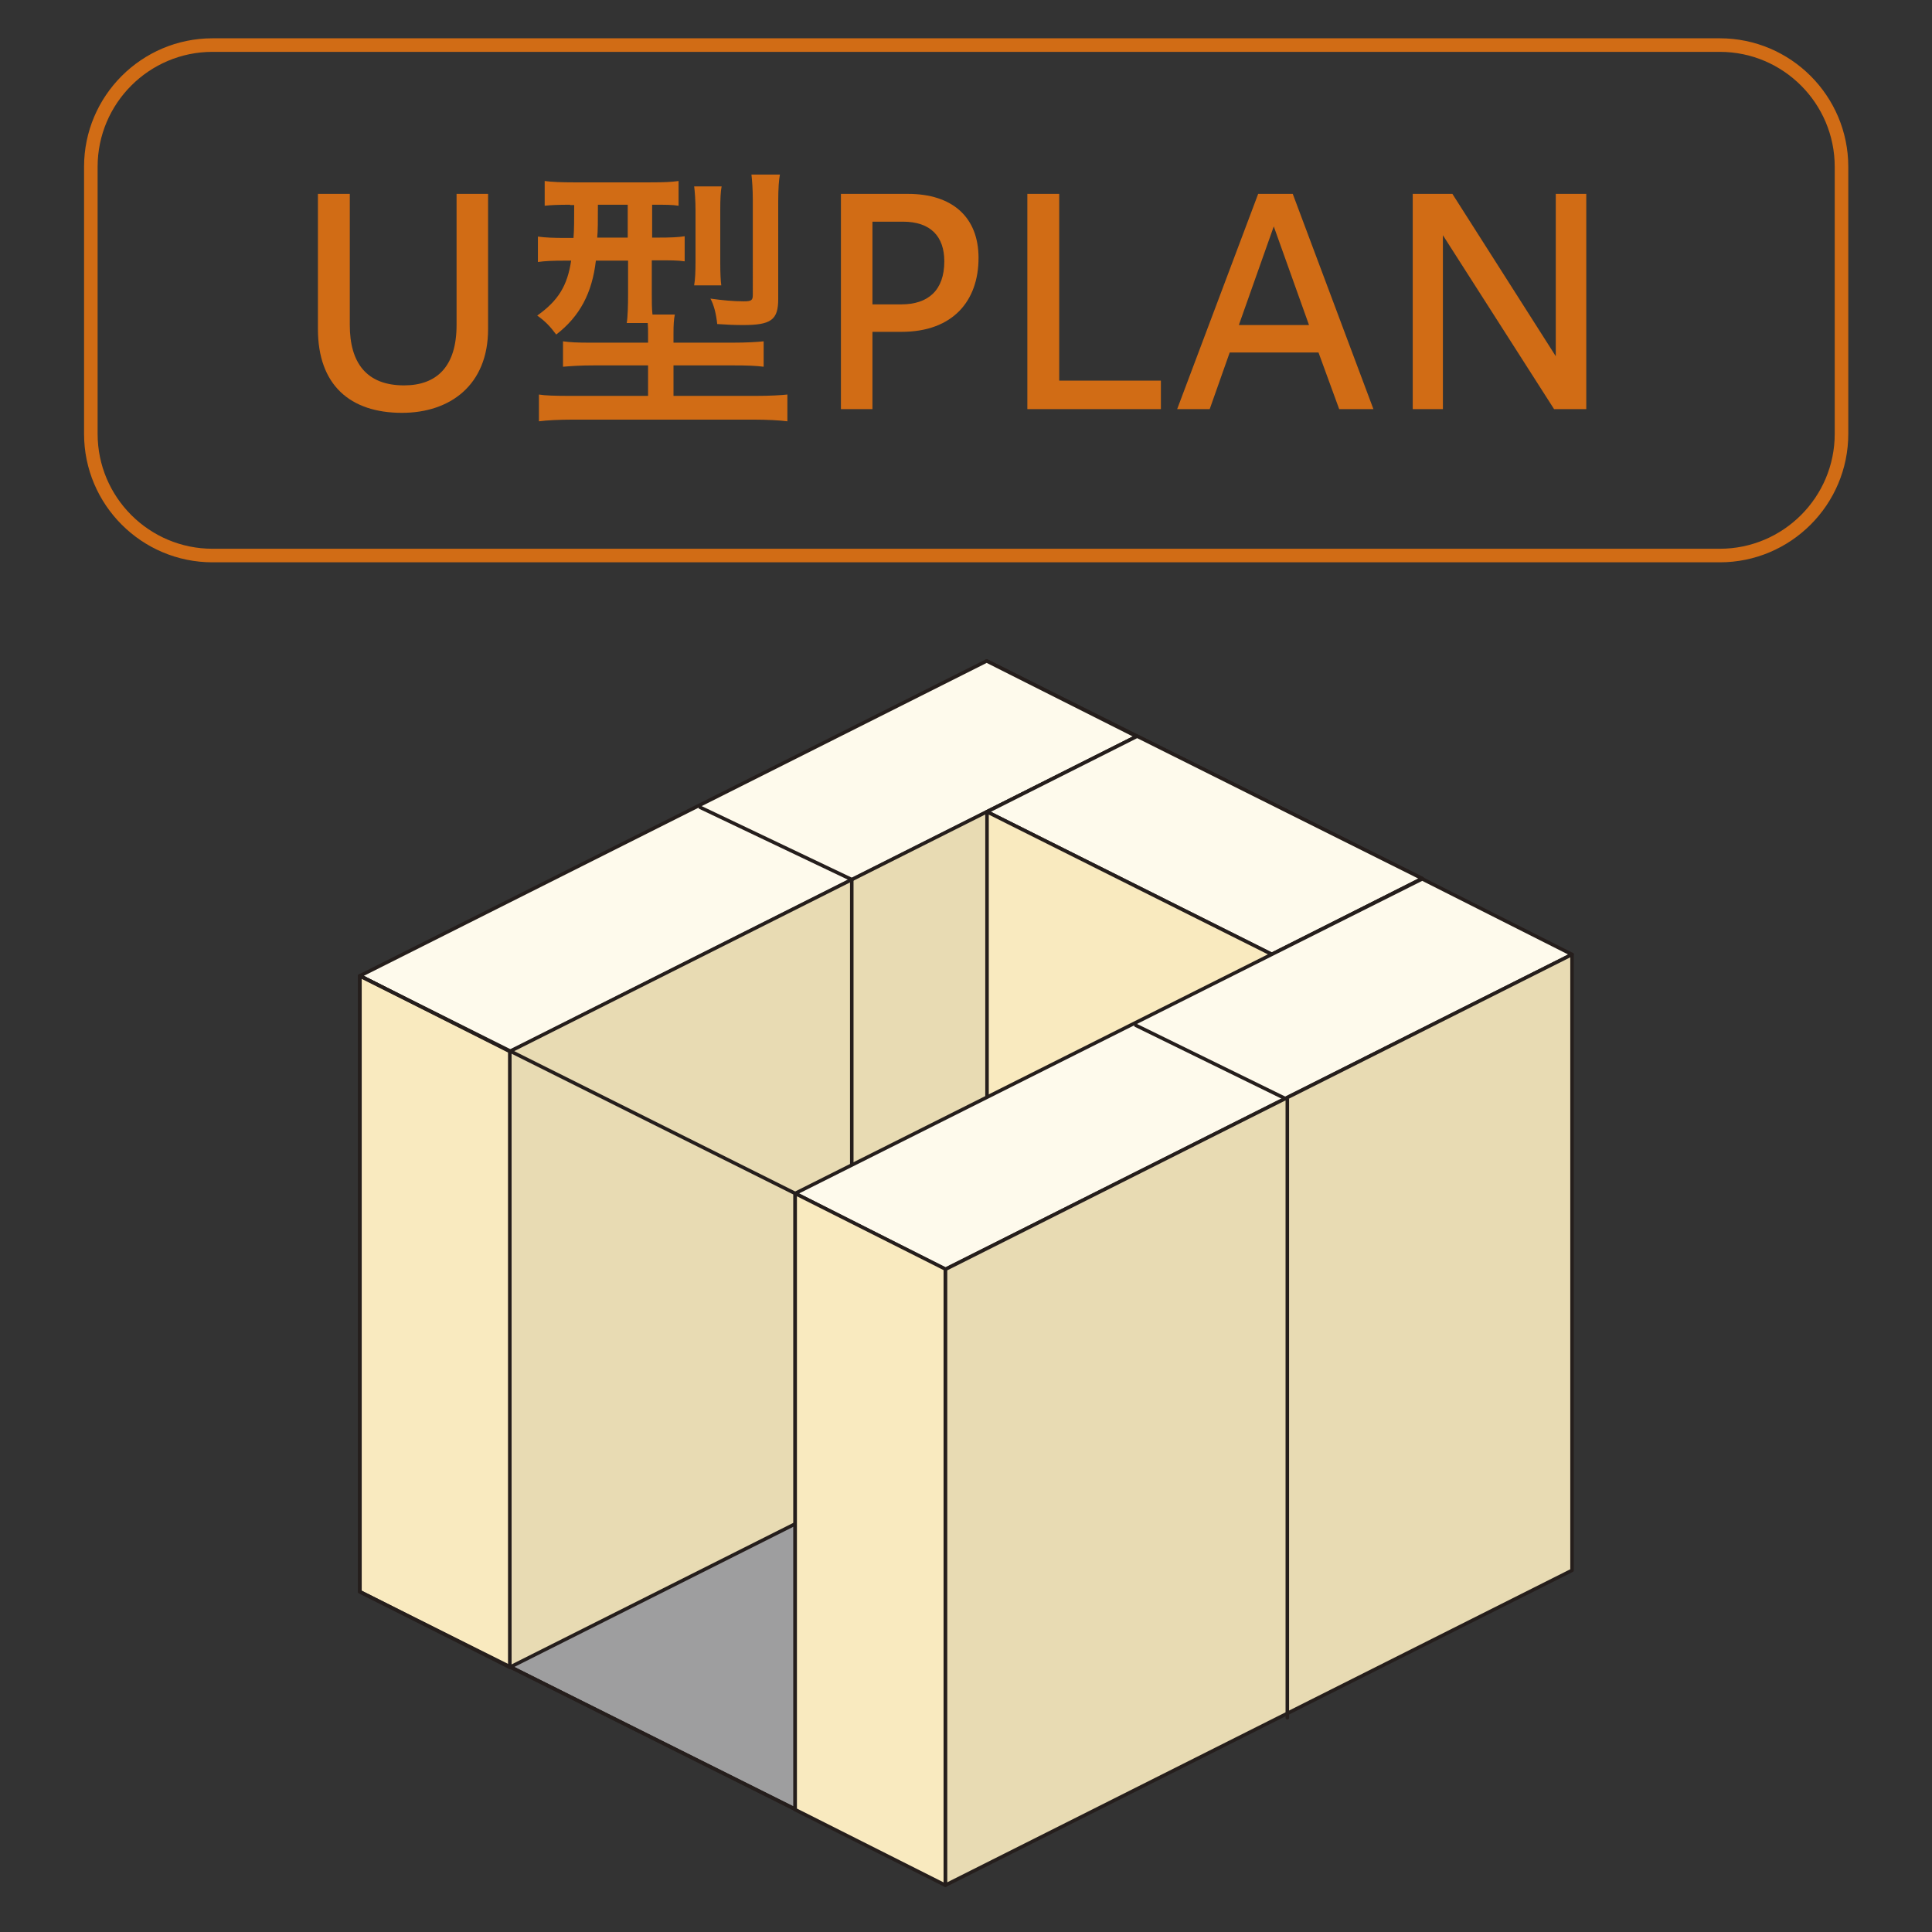
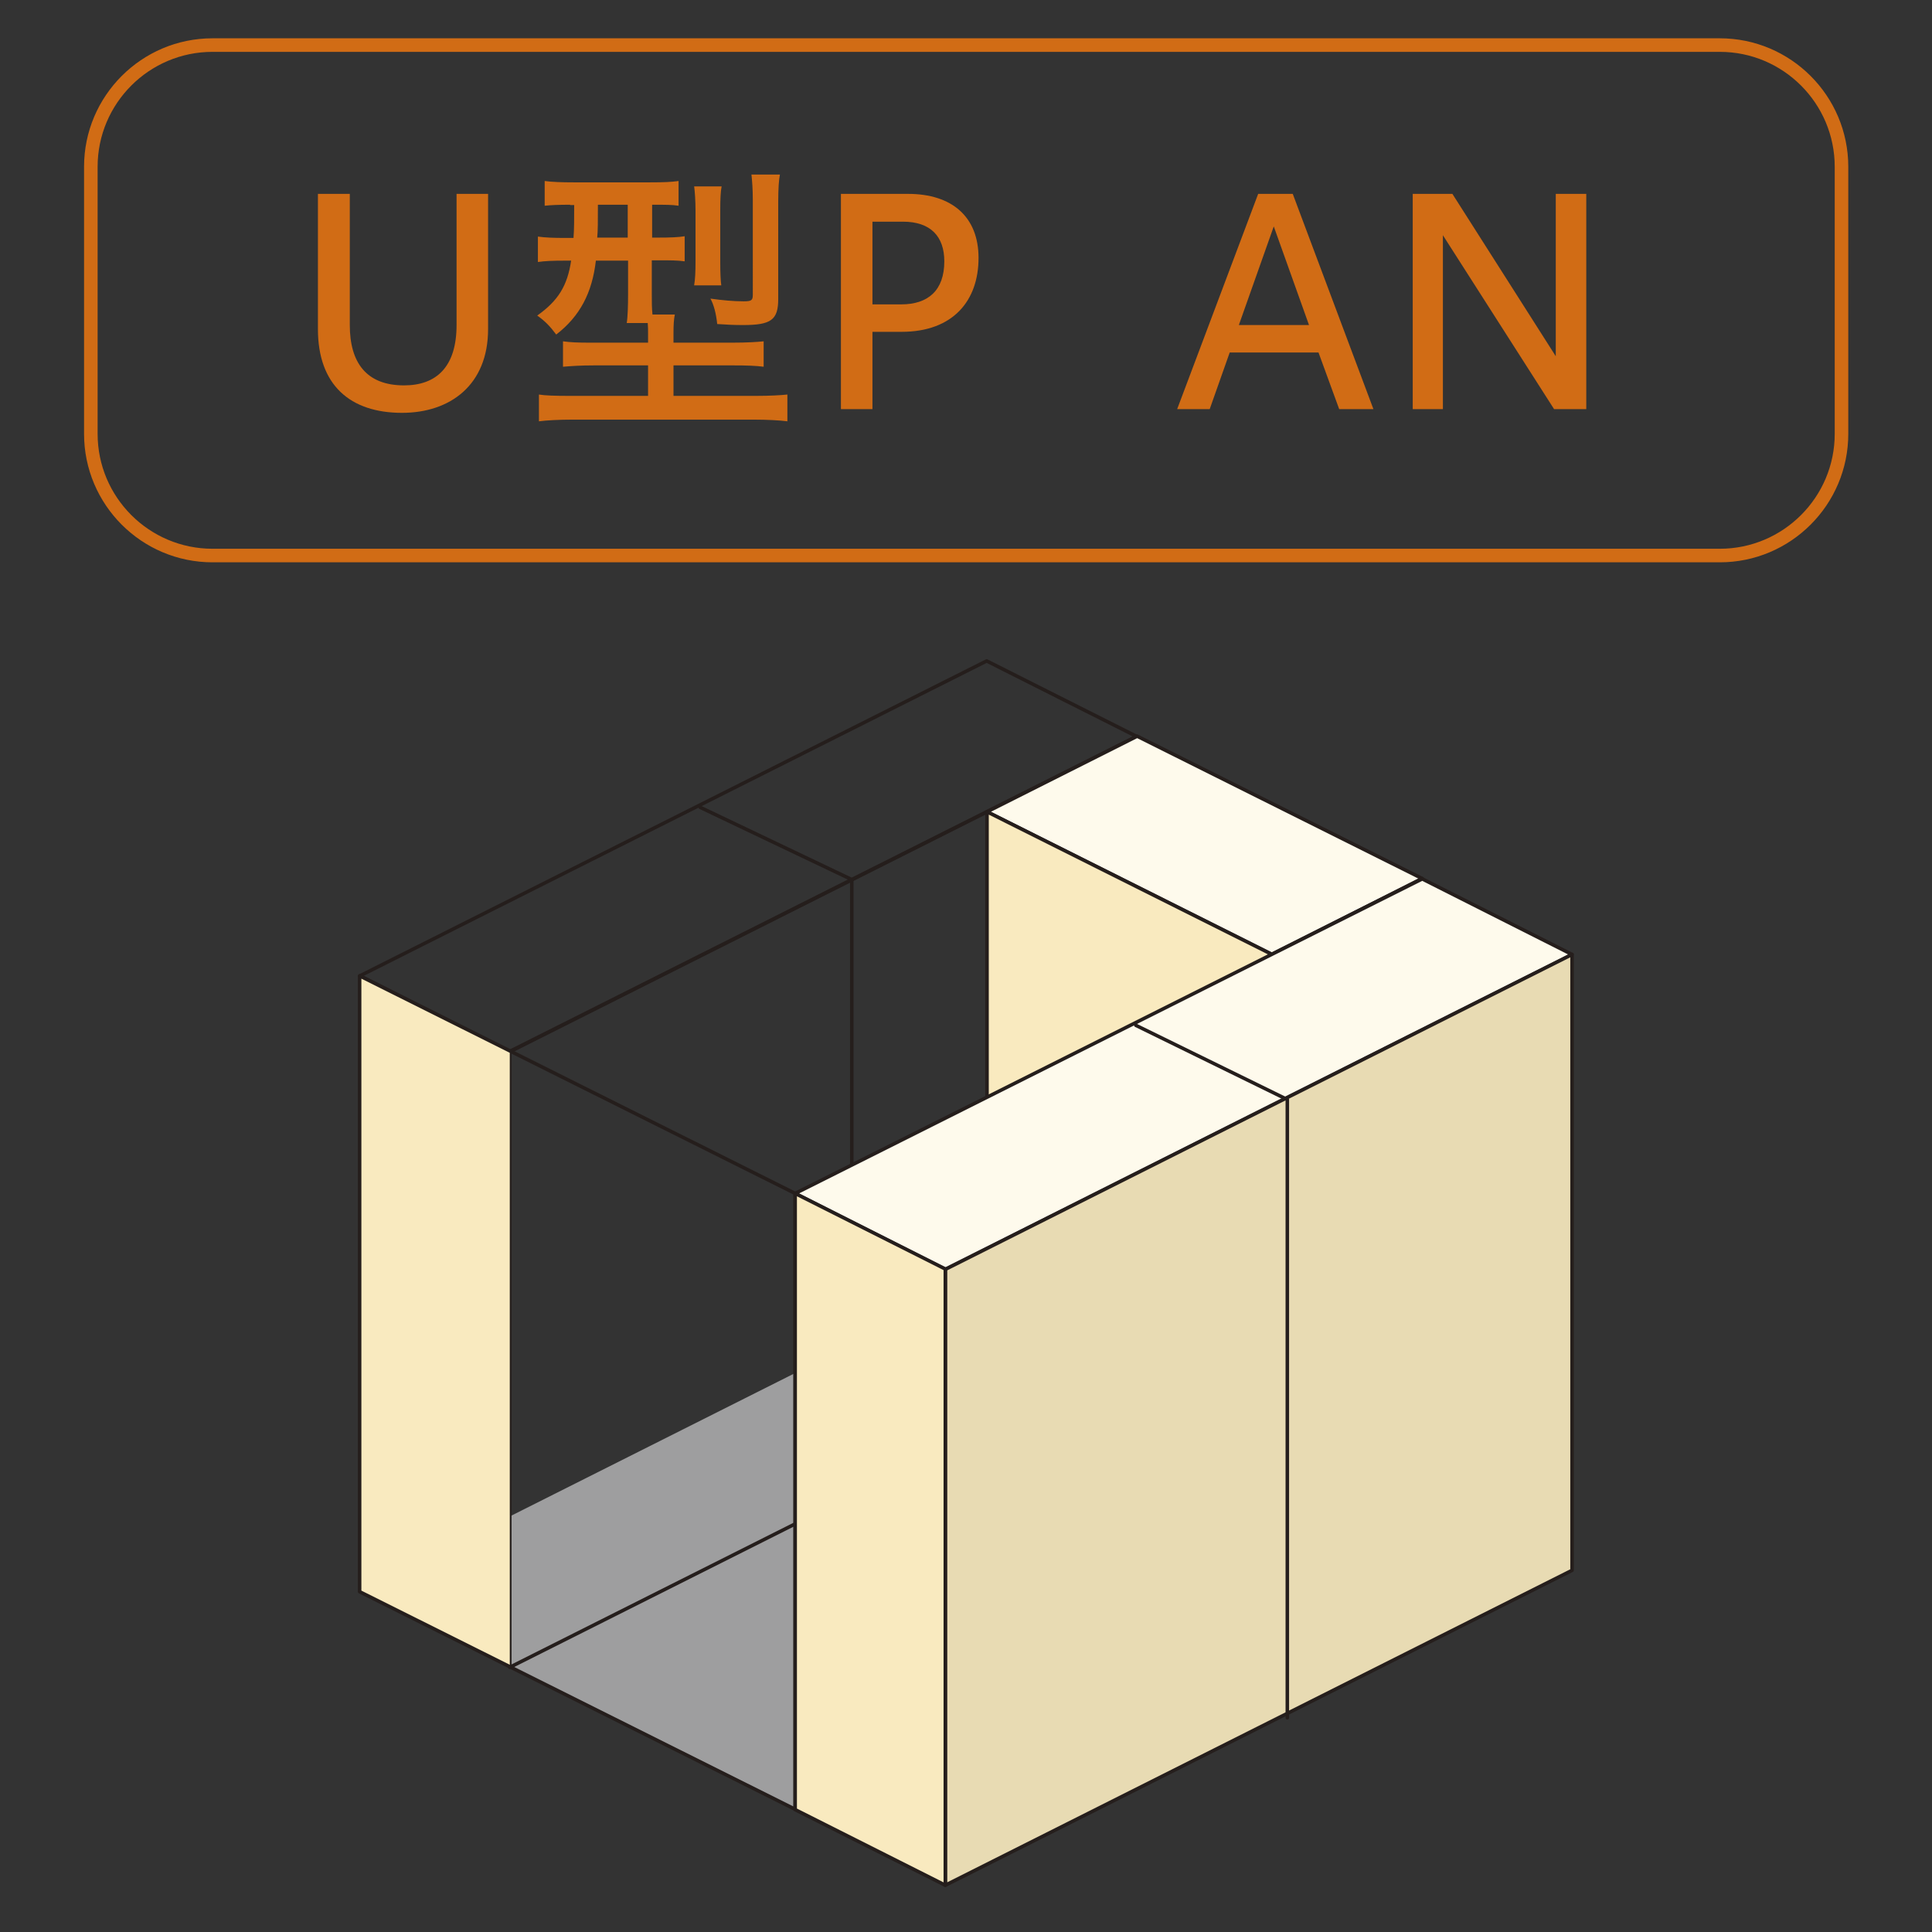
<svg xmlns="http://www.w3.org/2000/svg" xmlns:xlink="http://www.w3.org/1999/xlink" version="1.1" id="レイヤー_1" x="0px" y="0px" width="570px" height="570px" viewBox="0 0 570 570" style="enable-background:new 0 0 570 570;" xml:space="preserve">
  <rect x="0" y="0" width="570" height="570" fill="#333333" stroke="none" />
  <style type="text/css">
	.st0{clip-path:url(#SVGID_2_);}
	.st1{clip-path:url(#SVGID_4_);}
	.st2{clip-path:url(#SVGID_6_);}
	.st3{clip-path:url(#SVGID_8_);}
	.st4{fill:#D16C15;}
	.st5{fill:none;stroke:#D16C15;stroke-width:4;}
	.st6{fill:none;stroke:#251E1C;stroke-width:1.136;stroke-linecap:round;stroke-linejoin:round;}
	.st7{fill:#9E9E9F;}
	.st8{clip-path:url(#SVGID_12_);fill:none;stroke:#251E1C;stroke-width:1.136;stroke-linecap:round;stroke-linejoin:round;}
	.st9{fill:#FEFAEC;}
	.st10{fill:#F9EABF;}
	.st11{fill:#E8DBB3;}
	.st12{clip-path:url(#SVGID_14_);fill:none;stroke:#251E1C;stroke-width:1.136;stroke-linecap:round;stroke-linejoin:round;}
	.st13{fill:none;stroke:#251E1C;stroke-width:1.081;stroke-linecap:round;stroke-linejoin:round;}
	.st14{fill:none;stroke:#251E1C;stroke-width:1.038;stroke-linecap:round;stroke-linejoin:round;}
	.st15{fill:#F4F1DF;}
	.st16{clip-path:url(#SVGID_16_);fill:none;stroke:#251E1C;stroke-width:1.038;stroke-linecap:round;stroke-linejoin:round;}
	.st17{clip-path:url(#SVGID_18_);fill:none;stroke:#251E1C;stroke-width:1.038;stroke-linecap:round;stroke-linejoin:round;}
	.st18{fill:#FFFFFF;stroke:#6C615A;stroke-width:0.584;}
	.st19{clip-path:url(#SVGID_20_);fill:#FFFFFF;}
	.st20{clip-path:url(#SVGID_20_);fill:none;stroke:#251E1C;stroke-width:0.214;stroke-linecap:round;stroke-linejoin:round;}
	.st21{clip-path:url(#SVGID_20_);fill:none;stroke:#251E1C;stroke-width:0.142;stroke-linecap:round;stroke-linejoin:round;}
	.st22{clip-path:url(#SVGID_20_);fill:#EEEFEF;}
	.st23{clip-path:url(#SVGID_20_);fill:#DAECFA;}
	.st24{clip-path:url(#SVGID_20_);fill:none;stroke:#251E1C;stroke-width:0.107;stroke-linecap:round;stroke-linejoin:round;}
	.st25{clip-path:url(#SVGID_20_);fill:none;stroke:#4B70B5;stroke-width:0.214;stroke-linecap:round;stroke-linejoin:round;}
	.st26{clip-path:url(#SVGID_20_);fill:#F5EB3F;}
	.st27{clip-path:url(#SVGID_20_);fill:#C8C8C9;}
	.st28{fill:#6C615A;}
	.st29{fill:#FFFFFF;}
	.st30{fill:none;stroke:#6C615A;stroke-width:0.584;}
	.st31{clip-path:url(#SVGID_22_);}
	.st32{clip-path:url(#SVGID_24_);}
	.st33{clip-path:url(#SVGID_28_);}
	.st34{clip-path:url(#SVGID_30_);}
	.st35{clip-path:url(#SVGID_32_);}
	.st36{fill:#FFFFFF;stroke:#251E1C;stroke-width:1.387;stroke-linecap:round;stroke-linejoin:round;}
	.st37{fill:#FFFFFF;stroke:#251E1C;stroke-width:1.189;stroke-linecap:round;stroke-linejoin:round;}
	.st38{fill:none;stroke:#251E1C;stroke-width:1.189;stroke-linecap:round;stroke-linejoin:round;}
	.st39{fill:#FFFFFF;stroke:#000000;stroke-width:1.387;stroke-linecap:round;stroke-linejoin:round;}
	.st40{fill:none;stroke:#251E1C;stroke-width:1.382;stroke-linecap:round;stroke-linejoin:round;}
	.st41{fill:#251E1C;}
	.st42{fill:#FFFFFF;stroke:#251E1C;stroke-width:1.123;}
	.st43{fill-rule:evenodd;clip-rule:evenodd;fill:#DC950F;}
	.st44{fill-rule:evenodd;clip-rule:evenodd;fill:#9D9D9D;}
	.st45{fill-rule:evenodd;clip-rule:evenodd;fill:#FFFFFF;stroke:#251E1C;stroke-width:1.324;stroke-miterlimit:10;}
	.st46{fill-rule:evenodd;clip-rule:evenodd;fill:#251E1C;}
	.st47{fill:#C7C8C8;}
	.st48{clip-path:url(#SVGID_34_);}
	.st49{clip-path:url(#SVGID_36_);}
	.st50{clip-path:url(#SVGID_38_);}
	.st51{clip-path:url(#SVGID_40_);}
	.st52{clip-path:url(#SVGID_42_);}
	.st53{clip-path:url(#SVGID_44_);}
	.st54{clip-path:url(#SVGID_52_);fill:none;stroke:#251E1C;stroke-width:1.5;}
	.st55{clip-path:url(#SVGID_52_);fill:#C8C8C9;}
	.st56{clip-path:url(#SVGID_52_);}
	.st57{clip-path:url(#SVGID_54_);}
	.st58{clip-path:url(#SVGID_56_);}
	.st59{clip-path:url(#SVGID_58_);}
	.st60{clip-path:url(#SVGID_60_);}
	.st61{clip-path:url(#SVGID_68_);}
</style>
  <g>
    <g>
      <path class="st4" d="M103.2,95.9c0,11.1,4.9,17.8,16,17.8c9.6,0,15.5-5.5,15.5-17.8V57.2h9.3v39.9c0,16.5-11.2,24.7-25.4,24.7    c-15.3,0-24.8-8.2-24.8-24.7V57.2h9.4V95.9z" />
      <path class="st4" d="M168.2,60.4c-3.4,0-5.8,0.1-7.5,0.3v-7.3c2.1,0.3,5.1,0.4,8.5,0.4h22.6c4.1,0,6.3-0.1,8.4-0.4v7.3    c-1.8-0.3-4-0.3-7.4-0.3h-0.4v9.7h1.6c4,0,6.1-0.1,8-0.4v7.4c-2.2-0.3-4-0.3-7.9-0.3h-1.8v9.9c0,2.6,0,4.1,0.2,6.1h6.6    c-0.3,1.4-0.4,3-0.4,5.7v2.6h17.1c4.6,0,7.6-0.2,9.5-0.4v7.5c-2.3-0.3-4.7-0.4-9.4-0.4h-17.2v9h24.1c4.5,0,7.6-0.2,9.5-0.4v7.9    c-2.3-0.3-6-0.5-10-0.5h-53.4c-3.9,0-7.7,0.2-9.9,0.5v-7.9c1.7,0.3,4.8,0.4,9.4,0.4h22.8v-9h-15.7c-4.5,0-6.9,0.2-9.4,0.4v-7.5    c2.2,0.3,4.1,0.4,8.6,0.4h16.5v-2.6c0-1.4,0-1.8-0.1-3.2h-6.2c0.3-1.7,0.4-5.2,0.4-8.5v-9.9h-9.5c-1.1,9.5-4.7,16.4-11.7,21.8    c-1.8-2.4-3.2-3.9-5.6-5.6c6.2-4.4,8.9-8.8,10-16.2h-1.9c-3.6,0-5.9,0.1-7.9,0.4v-7.5c2.1,0.3,4.6,0.4,8.1,0.4h2.4    c0.2-2.6,0.2-5.3,0.2-9.7H168.2z M176.4,60.4c0,4.9,0,7.7-0.2,9.7h9v-9.7H176.4z M204.8,84.1c0.3-1.6,0.4-4,0.4-7v-15    c0-3-0.2-5.5-0.4-7.1h8.1c-0.3,1.4-0.4,3.9-0.4,6.7v16c0,2.7,0.1,5.2,0.3,6.5H204.8z M229.6,88.2c0,6.2-2.1,7.7-10.4,7.7    c-2.4,0-4.8-0.1-7.6-0.3c-0.3-3-1-5.7-2-7.5c3.6,0.5,6.8,0.8,9.8,0.8c2.3,0,2.7-0.3,2.7-1.9V58.9c0-3.1-0.2-5.6-0.4-7.4h8.4    c-0.3,1.4-0.5,4.2-0.5,7.9V88.2z" />
      <path class="st4" d="M248.1,120.7V57.2h19.8c13,0,20.8,6.8,20.8,18.9c0,12.6-7.5,21.8-22.7,21.8h-8.6v22.8H248.1z M265.9,89.8    c7.9,0,12.7-4.1,12.7-12.7c0-7.3-4-11.7-12.2-11.7h-9v24.4H265.9z" />
-       <path class="st4" d="M303.1,120.7V57.2h9.4v55.1h30v8.4H303.1z" />
      <path class="st4" d="M347.3,120.7l23.9-63.5h10.2l23.8,63.5h-10.1l-6.1-16.7h-26.2l-5.9,16.7H347.3z M365.5,95.9h20.7l-10.4-29.1    L365.5,95.9z" />
      <path class="st4" d="M416.8,120.7V57.2h11.7l30.5,47.9V57.2h9v63.5h-9.5l-32.8-51.3v51.3H416.8z" />
    </g>
    <path class="st5" d="M62.7,13.3c-19.8,0-35.9,16.1-35.9,35.9V128c0,19.8,16.1,35.9,35.9,35.9h444.7c19.8,0,35.9-16.1,35.9-35.9   V49.2c0-19.8-16.1-35.9-35.9-35.9H62.7z" />
    <polygon class="st7" points="419.6,440.9 234.6,533.8 106.2,469.6 291.1,376.7  " />
-     <path class="st14" d="M419.6,440.9l-128.5-64.2V195l128.5,64.2V440.9z M419.6,440.9l-184.9,92.9l-128.5-64.2l184.9-92.9   L419.6,440.9z" />
-     <polygon class="st9" points="106.2,287.9 150.4,310.2 335.3,217.4 291.1,195  " />
    <polygon class="st14" points="106.2,287.9 150.4,310.3 335.4,217.3 291.1,195  " />
-     <polygon class="st11" points="150.4,491.9 335.3,399 335.3,217.3 150.4,310.2  " />
    <polygon class="st14" points="150.4,491.9 335.3,399 335.3,217.3 150.4,310.2  " />
    <polygon class="st10" points="150.4,491.9 106.2,469.6 106.2,287.9 150.4,310.2  " />
-     <polygon class="st14" points="150.4,491.9 106.2,469.6 106.2,287.9 150.4,310.2  " />
    <polygon class="st9" points="419.6,259.2 375.3,281.6 291.2,239.5 335.5,217.2  " />
    <polygon class="st14" points="419.6,259.2 375.3,281.6 291.2,239.5 335.5,217.2  " />
    <polygon class="st10" points="375.3,463.3 291.2,421.2 291.2,239.5 375.3,281.6  " />
    <polygon class="st14" points="375.3,463.3 291.2,421.2 291.2,239.5 375.3,281.6  " />
    <polygon class="st15" points="375.3,463.3 419.6,440.9 419.6,259.2 375.3,281.6  " />
    <path class="st14" d="M234.6,533.8l-128.5-64.2V287.9l128.5,64.2V533.8z M375.3,463.3l44.3-22.3V259.2l-44.3,22.3V463.3z" />
    <polygon class="st9" points="234.6,352.1 278.9,374.5 463.8,281.6 419.6,259.2  " />
    <polygon class="st14" points="234.6,352.1 278.9,374.5 463.8,281.6 419.6,259.3  " />
    <polygon class="st11" points="278.9,556.2 463.8,463.3 463.8,281.6 278.9,374.5  " />
    <g>
      <defs>
        <rect id="SVGID_15_" x="105.7" y="194.5" width="358.7" height="362.2" />
      </defs>
      <clipPath id="SVGID_2_">
        <use xlink:href="#SVGID_15_" style="overflow:visible;" />
      </clipPath>
      <polygon style="clip-path:url(#SVGID_2_);fill:none;stroke:#251E1C;stroke-width:1.038;stroke-linecap:round;stroke-linejoin:round;" points="    278.9,556.2 463.8,463.3 463.8,281.6 278.9,374.5   " />
    </g>
    <polygon class="st10" points="278.9,556.2 234.6,533.8 234.6,352.1 278.9,374.5  " />
    <g>
      <defs>
        <rect id="SVGID_17_" x="105.7" y="194.5" width="358.7" height="362.2" />
      </defs>
      <clipPath id="SVGID_4_">
        <use xlink:href="#SVGID_17_" style="overflow:visible;" />
      </clipPath>
      <path style="clip-path:url(#SVGID_4_);fill:none;stroke:#251E1C;stroke-width:1.038;stroke-linecap:round;stroke-linejoin:round;" d="    M335.1,302.5l44.7,21.9v182.4 M206.6,238.2l44.7,21.3v84 M278.9,556.2l-44.3-22.3V352.1l44.3,22.3V556.2z" />
    </g>
  </g>
</svg>